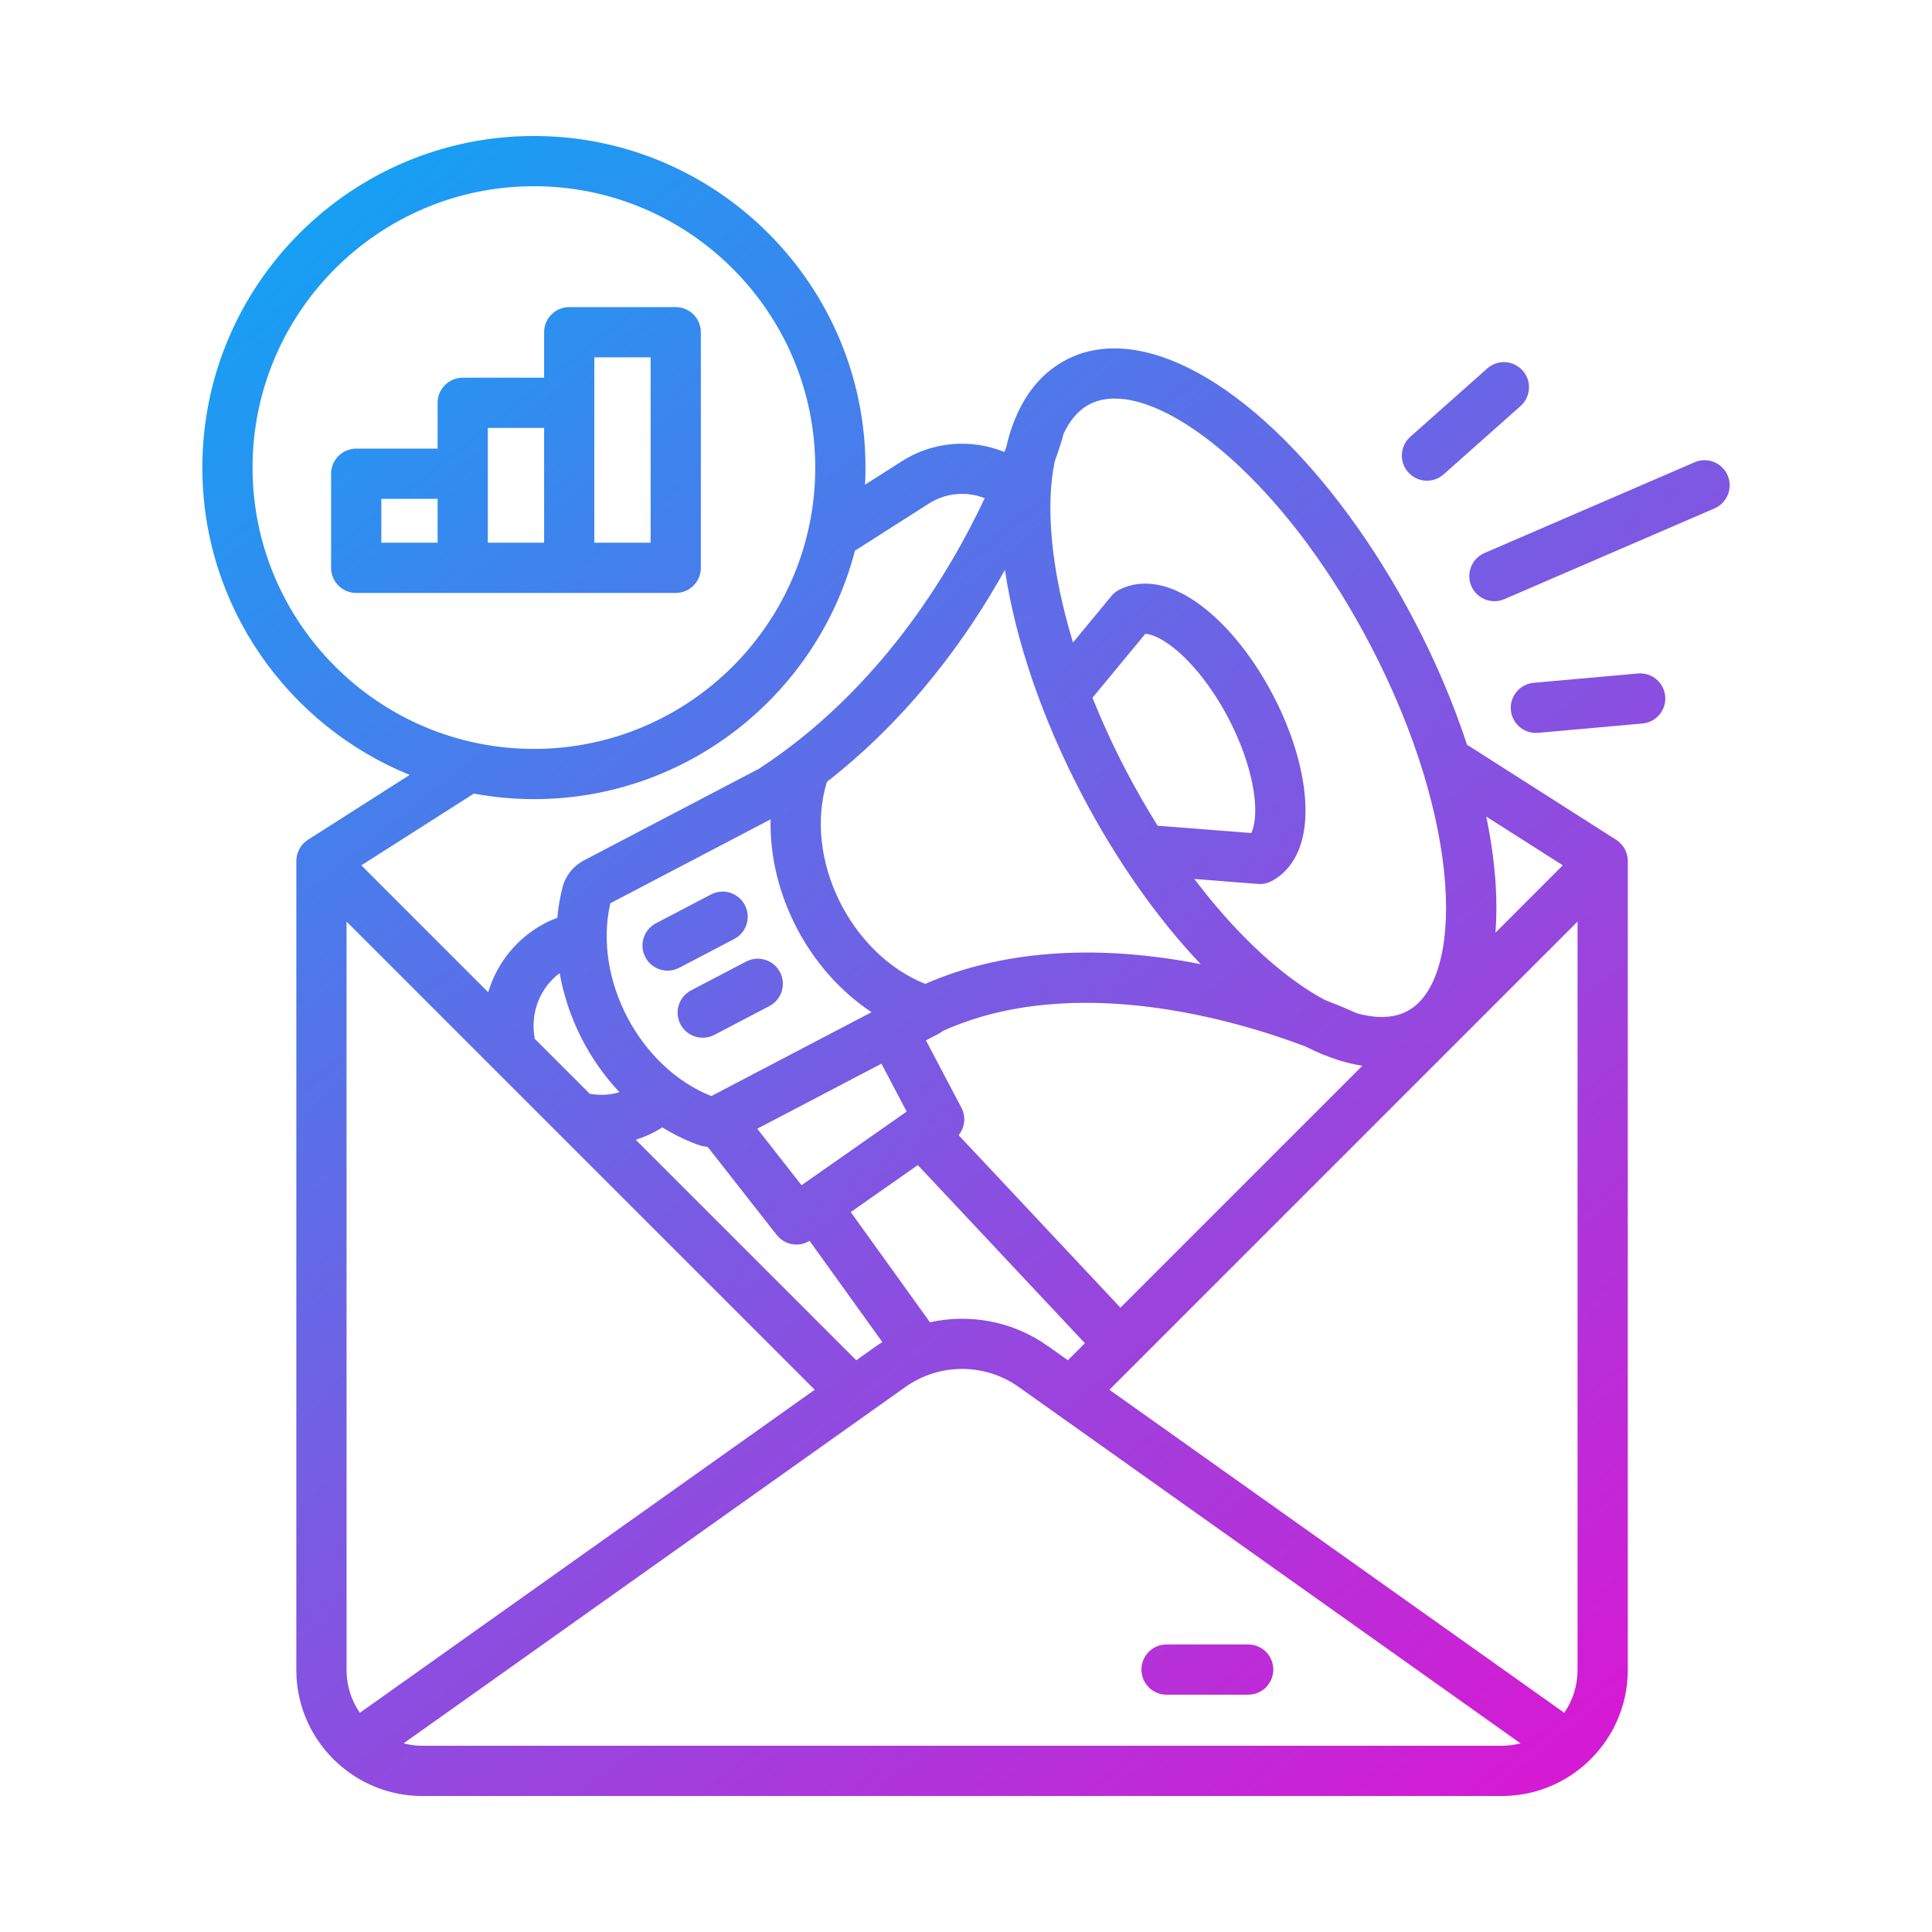
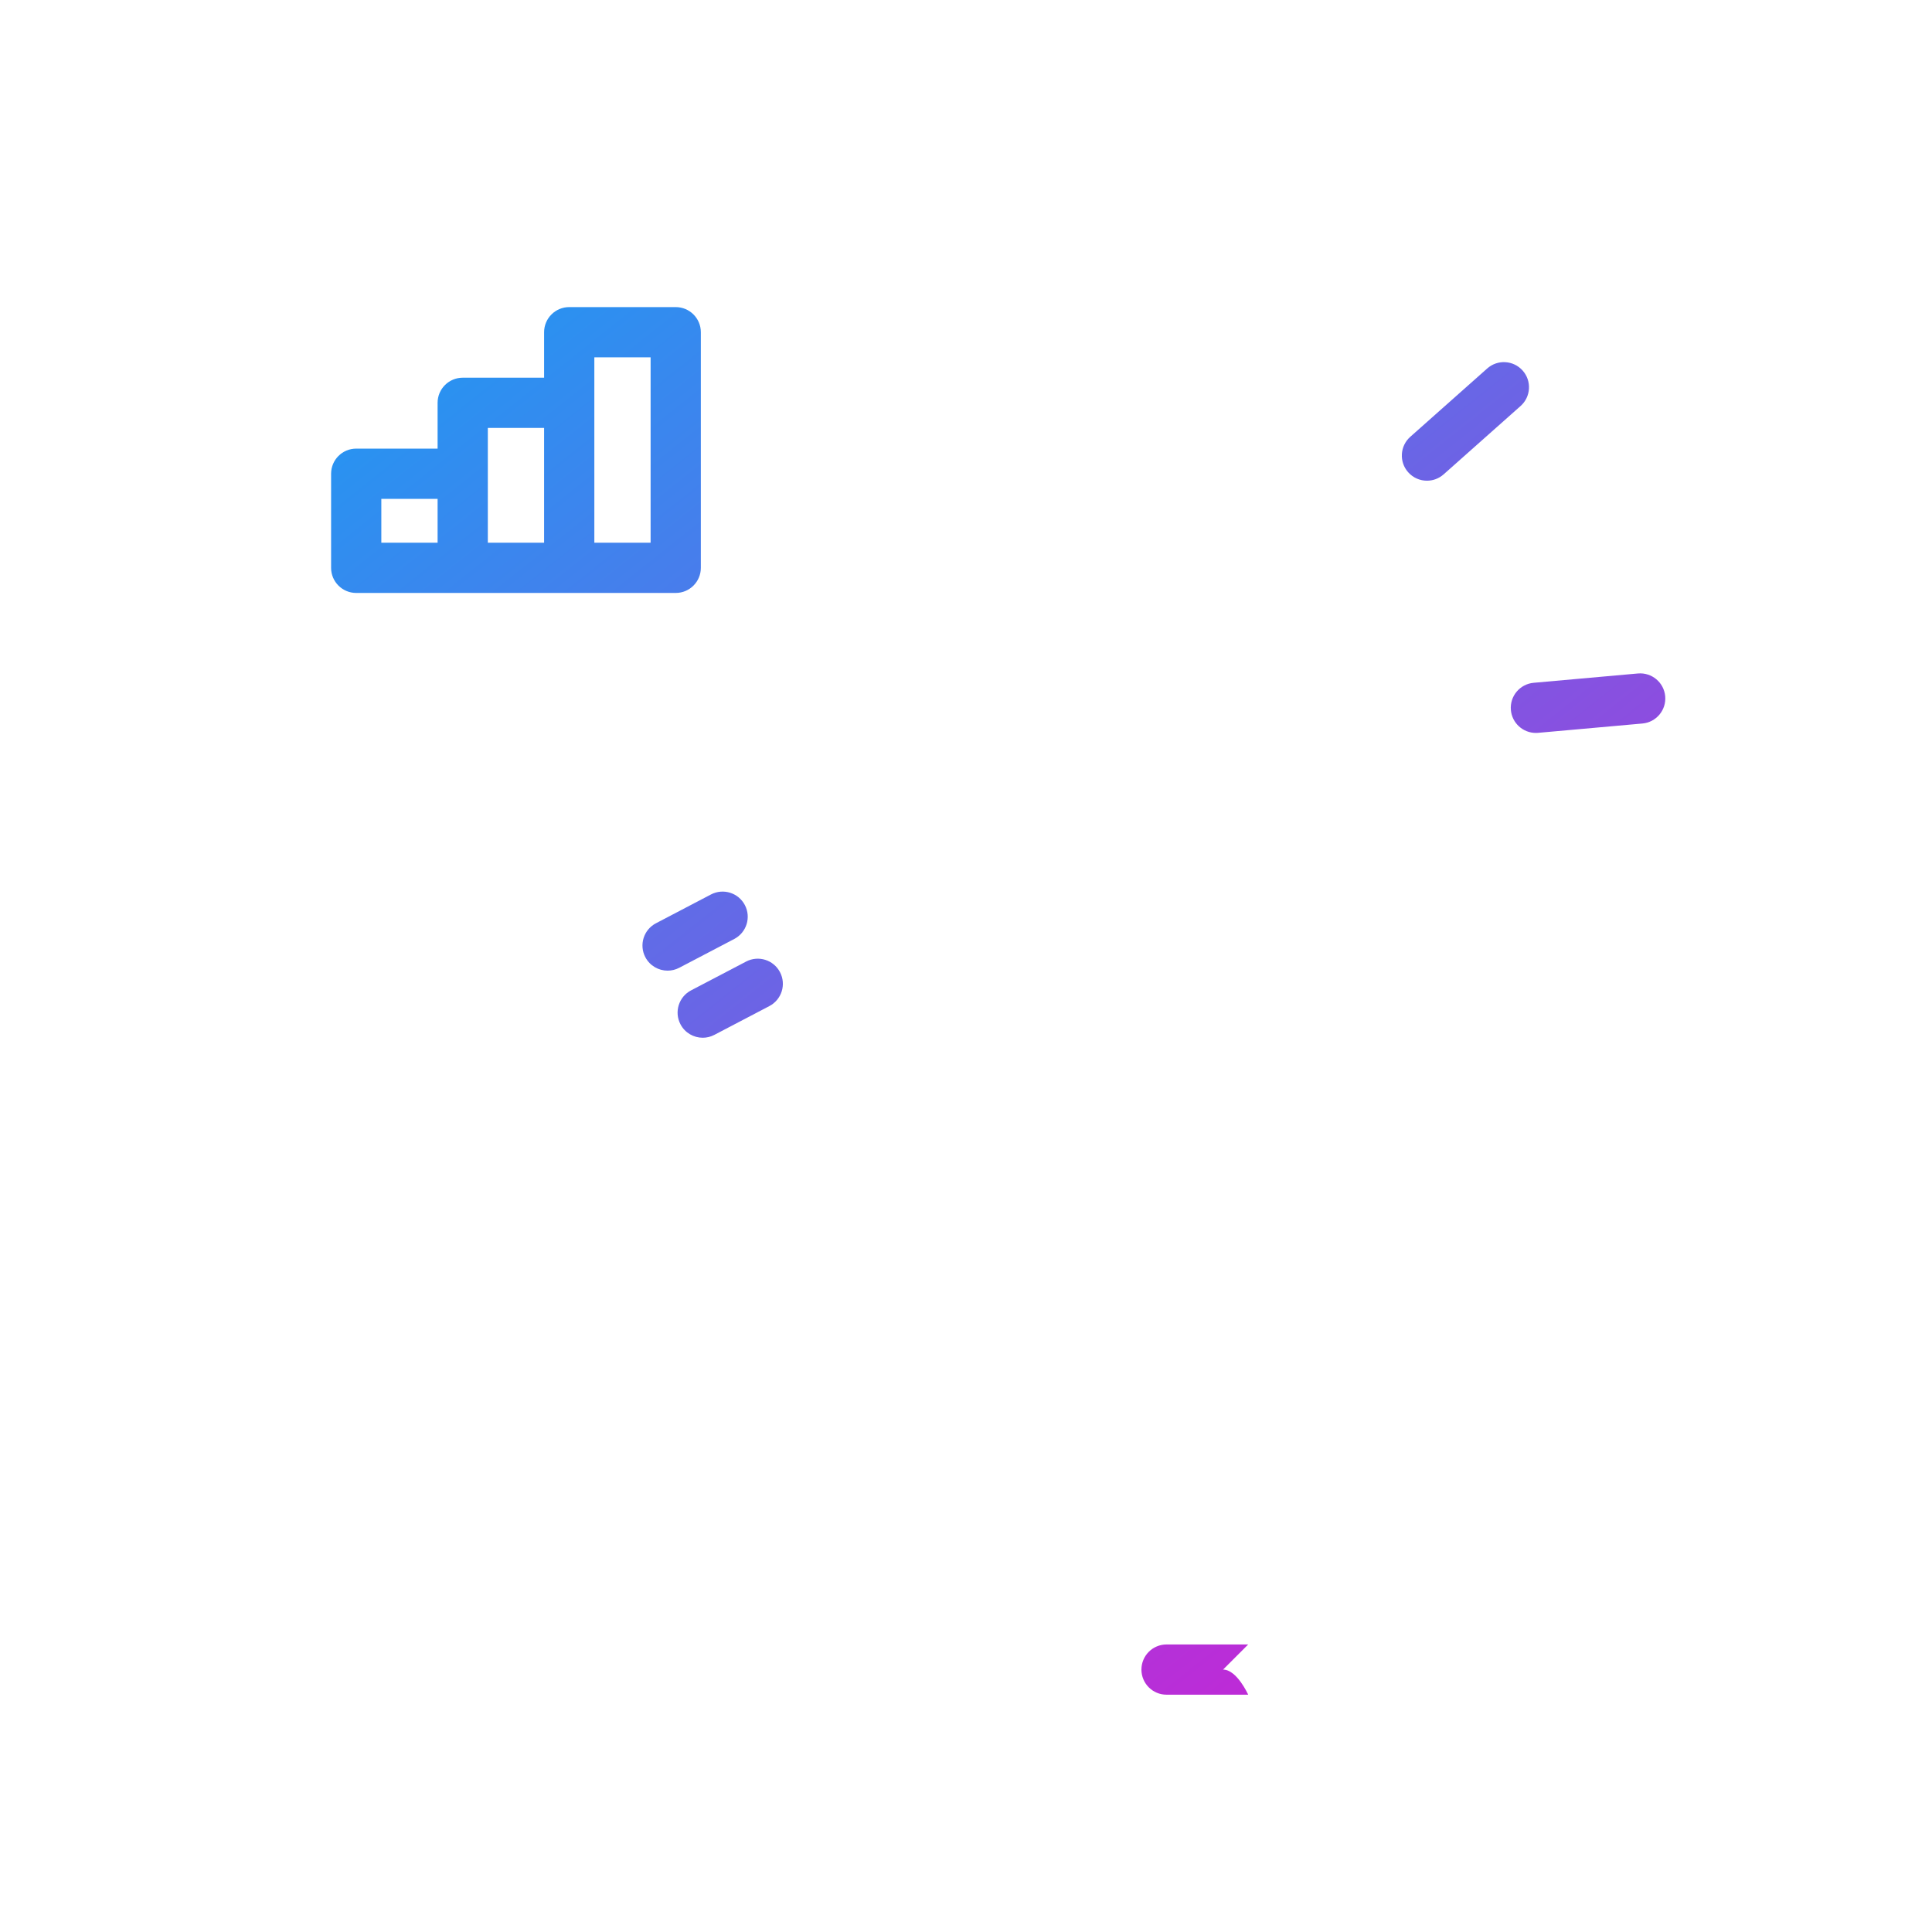
<svg xmlns="http://www.w3.org/2000/svg" xmlns:xlink="http://www.w3.org/1999/xlink" id="Layer_2" viewBox="0 0 500 500">
  <linearGradient id="lg1">
    <stop offset="0" stop-color="#179ff4" />
    <stop offset="1" stop-color="#d41bd3" />
  </linearGradient>
  <linearGradient id="SVGID_1_" gradientUnits="userSpaceOnUse" x1="53.35" x2="369.262" xlink:href="#lg1" y1="81.909" y2="479.018" />
  <linearGradient id="SVGID_00000115515260218790201840000001177313814725415344_" gradientUnits="userSpaceOnUse" x1="50.458" x2="366.37" xlink:href="#lg1" y1="84.21" y2="481.319" />
  <linearGradient id="SVGID_00000065762665900329643190000006608058741419987604_" gradientUnits="userSpaceOnUse" x1="247.177" x2="563.088" xlink:href="#lg1" y1="-72.285" y2="324.824" />
  <linearGradient id="SVGID_00000018221496716204108230000001747140852423948952_" gradientUnits="userSpaceOnUse" x1="239.709" x2="555.62" xlink:href="#lg1" y1="-66.344" y2="330.765" />
  <linearGradient id="SVGID_00000181060507512938628540000012587726249887335848_" gradientUnits="userSpaceOnUse" x1="223.621" x2="539.532" xlink:href="#lg1" y1="-53.546" y2="343.564" />
  <linearGradient id="SVGID_00000158012475308840763970000013768165047169450170_" gradientUnits="userSpaceOnUse" x1="51.285" x2="367.196" xlink:href="#lg1" y1="83.552" y2="480.661" />
  <linearGradient id="SVGID_00000110472824617501856150000007013428179332014224_" gradientUnits="userSpaceOnUse" x1="85.62" x2="401.531" xlink:href="#lg1" y1="56.238" y2="453.347" />
  <linearGradient id="SVGID_00000165206783430200677590000006229899209825568134_" gradientUnits="userSpaceOnUse" x1="41.432" x2="357.343" xlink:href="#lg1" y1="91.391" y2="488.5" />
  <g>
    <path d="m172.774 251.203c1.016 0 2.047-.238 3.01-.742l14.243-7.457c3.18-1.665 4.409-5.594 2.743-8.773-1.665-3.181-5.594-4.409-8.773-2.744l-14.243 7.457c-3.18 1.665-4.408 5.594-2.743 8.773 1.161 2.218 3.422 3.486 5.764 3.486z" fill="url(#SVGID_1_)" />
    <path d="m178.846 256.308c-3.18 1.666-4.409 5.594-2.743 8.773 1.161 2.219 3.422 3.486 5.764 3.486 1.016 0 2.047-.238 3.01-.742l14.242-7.457c3.18-1.666 4.409-5.594 2.743-8.773-1.665-3.182-5.594-4.409-8.773-2.744z" fill="url(#SVGID_00000115515260218790201840000001177313814725415344_)" />
-     <path d="m447.104 123.024c-1.424-3.296-5.25-4.816-8.544-3.39l-54.385 23.49c-3.296 1.423-4.814 5.249-3.39 8.544 1.061 2.456 3.455 3.925 5.971 3.925.86 0 1.734-.172 2.574-.535l54.385-23.49c3.296-1.423 4.813-5.249 3.39-8.544z" fill="url(#SVGID_00000065762665900329643190000006608058741419987604_)" />
    <path d="m369.297 124.405c1.535 0 3.076-.541 4.314-1.641l19.91-17.685c2.684-2.384 2.927-6.492.543-9.176-2.385-2.685-6.493-2.927-9.176-.543l-19.91 17.685c-2.684 2.384-2.927 6.492-.543 9.176 1.285 1.446 3.069 2.184 4.862 2.184z" fill="url(#SVGID_00000018221496716204108230000001747140852423948952_)" />
    <path d="m397.482 189.682c.194 0 .389-.008.586-.025l26.989-2.413c3.576-.32 6.215-3.478 5.896-7.054-.32-3.575-3.478-6.21-7.053-5.896l-26.989 2.413c-3.576.32-6.215 3.478-5.896 7.054.302 3.379 3.138 5.921 6.467 5.921z" fill="url(#SVGID_00000181060507512938628540000012587726249887335848_)" />
-     <path d="m138.175 35.193c-47.317 0-85.812 38.495-85.812 85.812 0 35.954 22.236 66.795 53.67 79.543l-26.339 16.789c-.019.012-.036.027-.055.04-.148.097-.291.201-.43.31-.043.033-.088.064-.13.098-.175.143-.343.295-.503.456-.039.039-.073.082-.111.122-.118.125-.233.253-.341.387-.049.061-.093.124-.139.186-.091.122-.179.245-.261.373-.043.067-.083.135-.123.202-.078.132-.152.266-.221.404-.034.067-.066.134-.098.203-.067.146-.127.295-.184.447-.024.065-.049.128-.071.193-.055.163-.1.329-.142.498-.015.058-.032.116-.045.174-.042.19-.072.384-.097.58-.004.035-.013.068-.017.102-.001.005-0.0.01-.001.015-.024.228-.038.459-.038.692v209.387c0 9.677 4.242 18.377 10.96 24.352.203.199.415.386.638.553 5.678 4.795 13.006 7.694 21.002 7.694h279.382c8.049 0 15.421-2.938 21.113-7.79.151-.119.296-.246.437-.379 6.768-5.978 11.049-14.711 11.049-24.43v-209.388c0-.234-.014-.465-.038-.692-.001-.005-0-.01-.001-.015-.004-.035-.013-.068-.017-.102-.024-.196-.055-.39-.097-.58-.013-.059-.03-.116-.045-.174-.042-.169-.087-.335-.142-.498-.022-.065-.047-.129-.071-.193-.056-.152-.117-.301-.184-.447-.031-.068-.064-.136-.098-.203-.069-.138-.143-.272-.221-.404-.04-.068-.08-.136-.123-.202-.082-.128-.171-.251-.261-.373-.046-.062-.091-.126-.139-.186-.108-.134-.223-.262-.341-.387-.038-.04-.072-.083-.111-.122-.16-.161-.328-.313-.503-.456-.042-.034-.088-.065-.13-.098-.14-.108-.282-.213-.43-.31-.019-.013-.036-.027-.055-.04l-37.789-24.088c-.254-.162-.516-.297-.782-.419-3.472-10.608-8.06-21.471-13.66-32.165-5.065-9.675-10.743-18.818-16.875-27.176-25.347-34.547-54.109-50.383-73.273-40.352-7.795 4.081-13.052 11.898-15.508 22.706-.137.366-.282.748-.434 1.143-8.58-3.509-18.515-2.74-26.485 2.34l-9.582 6.108c.075-1.467.113-2.944.113-4.429 0-47.317-38.495-85.812-85.812-85.812zm-72.812 85.812c0-40.149 32.664-72.812 72.812-72.812s72.812 32.663 72.812 72.812-32.664 72.812-72.812 72.812-72.812-32.663-72.812-72.812zm72.986 147.584c-1.145-6.54 1.428-12.964 6.495-16.742 1.999 11.446 7.493 22.356 15.472 30.817-2.473.735-5.077.874-7.686.404l-14.253-14.253c-.01-.075-.015-.15-.028-.226zm158.05-104.548c1.323.017 3.862.883 7.226 3.531 5.085 4.001 10.29 10.667 14.281 18.291 3.991 7.622 6.505 15.697 6.896 22.155.233 3.84-.336 6.31-.991 7.569l-24.215-1.894c-2.812-4.488-5.511-9.168-8.055-14.027-3.403-6.499-6.317-12.886-8.8-19.098zm-36.328-16.558c2.71 18.195 9.628 38.492 19.954 58.213 8.837 16.878 19.444 31.942 30.724 43.834-.396-.078-.79-.157-1.19-.233-26.693-5.058-50.649-3.193-70.116 5.335-19.325-7.758-31.549-32.325-25.443-52.287 21.712-16.921 36.503-37.658 46.07-54.861zm148.199 284.723c0 4.105-1.274 7.916-3.44 11.068l-117.72-83.604 121.159-121.159zm-181.494-83.849-5.178 3.678-57.068-57.068c1.653-.52 3.265-1.183 4.811-1.992.708-.37 1.396-.779 2.071-1.205 2.845 1.76 5.861 3.251 9.026 4.422.876.324 1.784.525 2.699.616l17.875 22.796c1.278 1.63 3.187 2.489 5.12 2.489 1.163 0 2.329-.329 3.378-.972l18.84 26.21c-.527.337-1.06.661-1.573 1.026zm1.342-73.074 6.526 12.389-27.204 19.062-11.465-14.622zm12.52 66.927c-.106-.183-.222-.364-.348-.54l-20.116-27.985 17.356-12.162 43.241 46.099-4.412 4.412-5.178-3.678c-9.028-6.412-20.164-8.453-30.543-6.147zm105.9-67.803c.113.04.226.07.34.104 1.939.585 3.842 1.02 5.704 1.302l-62.613 62.612-41.874-44.641c1.599-1.975 1.956-4.757.72-7.104l-9.18-17.427 3.358-1.758c.376-.197.716-.438 1.039-.696 34.087-15.384 76.378-2.58 93.801 4.017 2.967 1.516 5.874 2.713 8.705 3.591zm-147.112-62.359c-.425 19.436 9.914 39.18 26.128 49.902l-41.474 21.715c-18.639-7.45-30.623-30.338-26.127-49.902zm11.421 147.621-117.72 83.604c-2.166-3.152-3.439-6.963-3.439-11.068v-193.696zm-101.559 92.136c-1.672 0-3.286-.233-4.836-.629l119.822-85.097c.273-.166.537-.35.787-.559l9.242-6.563c8.778-6.233 20.573-6.235 29.351 0l129.851 92.22c-1.55.396-3.164.628-4.836.628zm295.16-227.858-17.427 17.427c.311-3.992.336-8.261.034-12.816-.365-5.509-1.187-11.286-2.409-17.233zm-122.535-119.292c1.944-1.019 4.159-1.509 6.593-1.509 13.265 0 32.976 14.601 50.169 38.032 5.748 7.834 11.077 16.419 15.84 25.516 24.23 46.276 24.521 87.214 9.628 95.012-3.511 1.838-7.995 1.952-13.118.485-1.094-.505-3.927-1.775-8.134-3.392-3.491-1.869-7.161-4.303-10.946-7.316-7.849-6.249-15.6-14.433-22.857-24.006l16.461 1.287c.16.013.319.017.477.018.012 0 .023.002.035.002.027 0 .054-.004.082-.005.207-.002.412-.014.614-.036.077-.008.154-.022.232-.034.161-.023.321-.051.479-.086.078-.018.156-.036.234-.057.173-.045.343-.098.511-.158.057-.02.114-.037.17-.059.226-.087.446-.185.66-.296.009-.005.019-.008.029-.013 3.609-1.89 9.539-7.106 8.709-20.811-.506-8.344-3.474-18.074-8.356-27.398-4.882-9.325-11.189-17.308-17.758-22.477-10.739-8.45-18.381-6.604-22.012-4.726-.212.108-.418.228-.619.36-.046.03-.087.065-.132.096-.129.09-.257.179-.38.28-.133.107-.257.222-.379.339-.03.029-.063.055-.093.084-.168.166-.326.34-.473.521l-9.889 11.968c-5.813-19.053-7.108-35.537-4.732-46.86 1.233-3.418 1.864-5.559 1.989-5.993.087-.303.143-.607.185-.911 1.674-3.688 3.953-6.375 6.785-7.858zm-41.469 25.634c4.33-2.759 9.714-3.206 14.393-1.356-9.155 19.509-27.314 49.726-58.437 70.027l-45.314 23.726c-2.732 1.432-4.738 3.962-5.503 6.941-.669 2.6-1.112 5.237-1.356 7.889-1.084.415-2.155.871-3.185 1.41-7.279 3.811-12.437 10.314-14.692 17.862l-32.84-32.841 29.127-18.566c5.043.927 10.231 1.436 15.539 1.436 39.889 0 73.506-27.358 83.079-64.295z" fill="url(#SVGID_00000158012475308840763970000013768165047169450170_)" />
    <path d="m174.877 153.454c3.59 0 6.5-2.91 6.5-6.5v-60.978c0-3.59-2.91-6.5-6.5-6.5h-27.563c-3.59 0-6.5 2.91-6.5 6.5v11.774h-21.064c-3.59 0-6.5 2.91-6.5 6.5v11.852h-21.063c-3.59 0-6.5 2.91-6.5 6.5v24.352c0 3.59 2.91 6.5 6.5 6.5h27.563 27.564zm-21.063-60.978h14.563v47.978h-14.563v-36.204zm-55.127 36.626h14.563v11.352h-14.563zm27.563-6.5v-11.852h14.563v29.704h-14.563z" fill="url(#SVGID_00000110472824617501856150000007013428179332014224_)" />
-     <path d="m323.028 425.586h-21.127c-3.59 0-6.5 2.91-6.5 6.5s2.91 6.5 6.5 6.5h21.127c3.59 0 6.5-2.91 6.5-6.5s-2.91-6.5-6.5-6.5z" fill="url(#SVGID_00000165206783430200677590000006229899209825568134_)" />
+     <path d="m323.028 425.586h-21.127c-3.59 0-6.5 2.91-6.5 6.5s2.91 6.5 6.5 6.5h21.127s-2.91-6.5-6.5-6.5z" fill="url(#SVGID_00000165206783430200677590000006229899209825568134_)" />
  </g>
</svg>